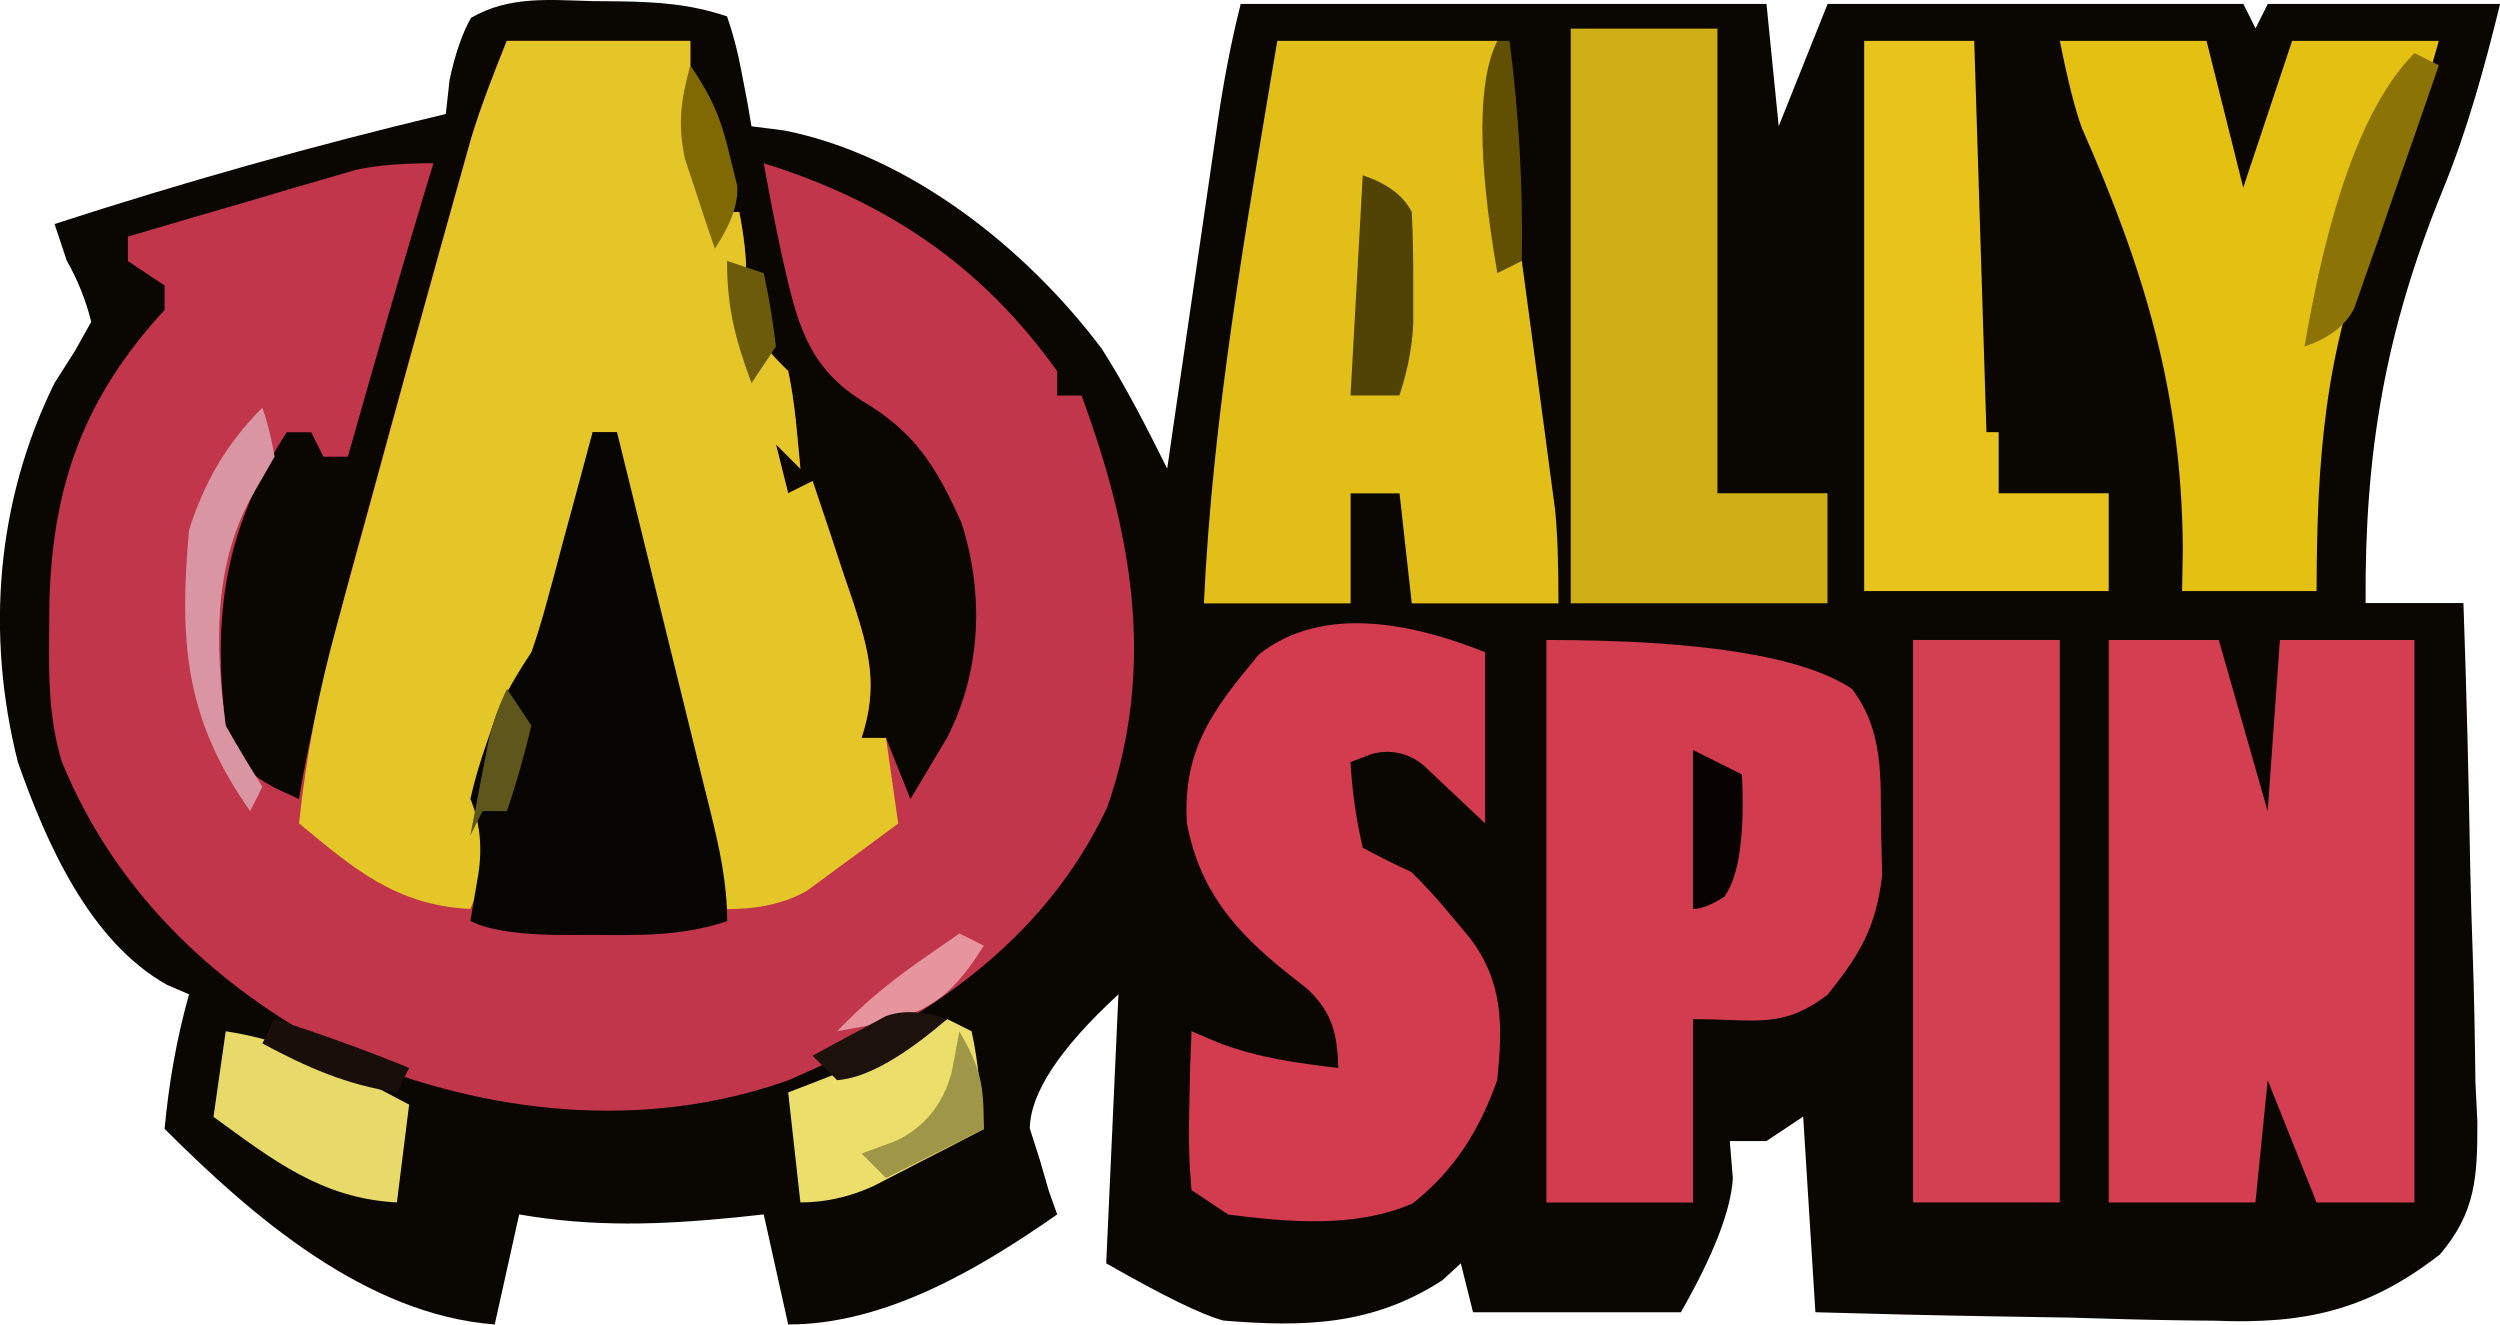
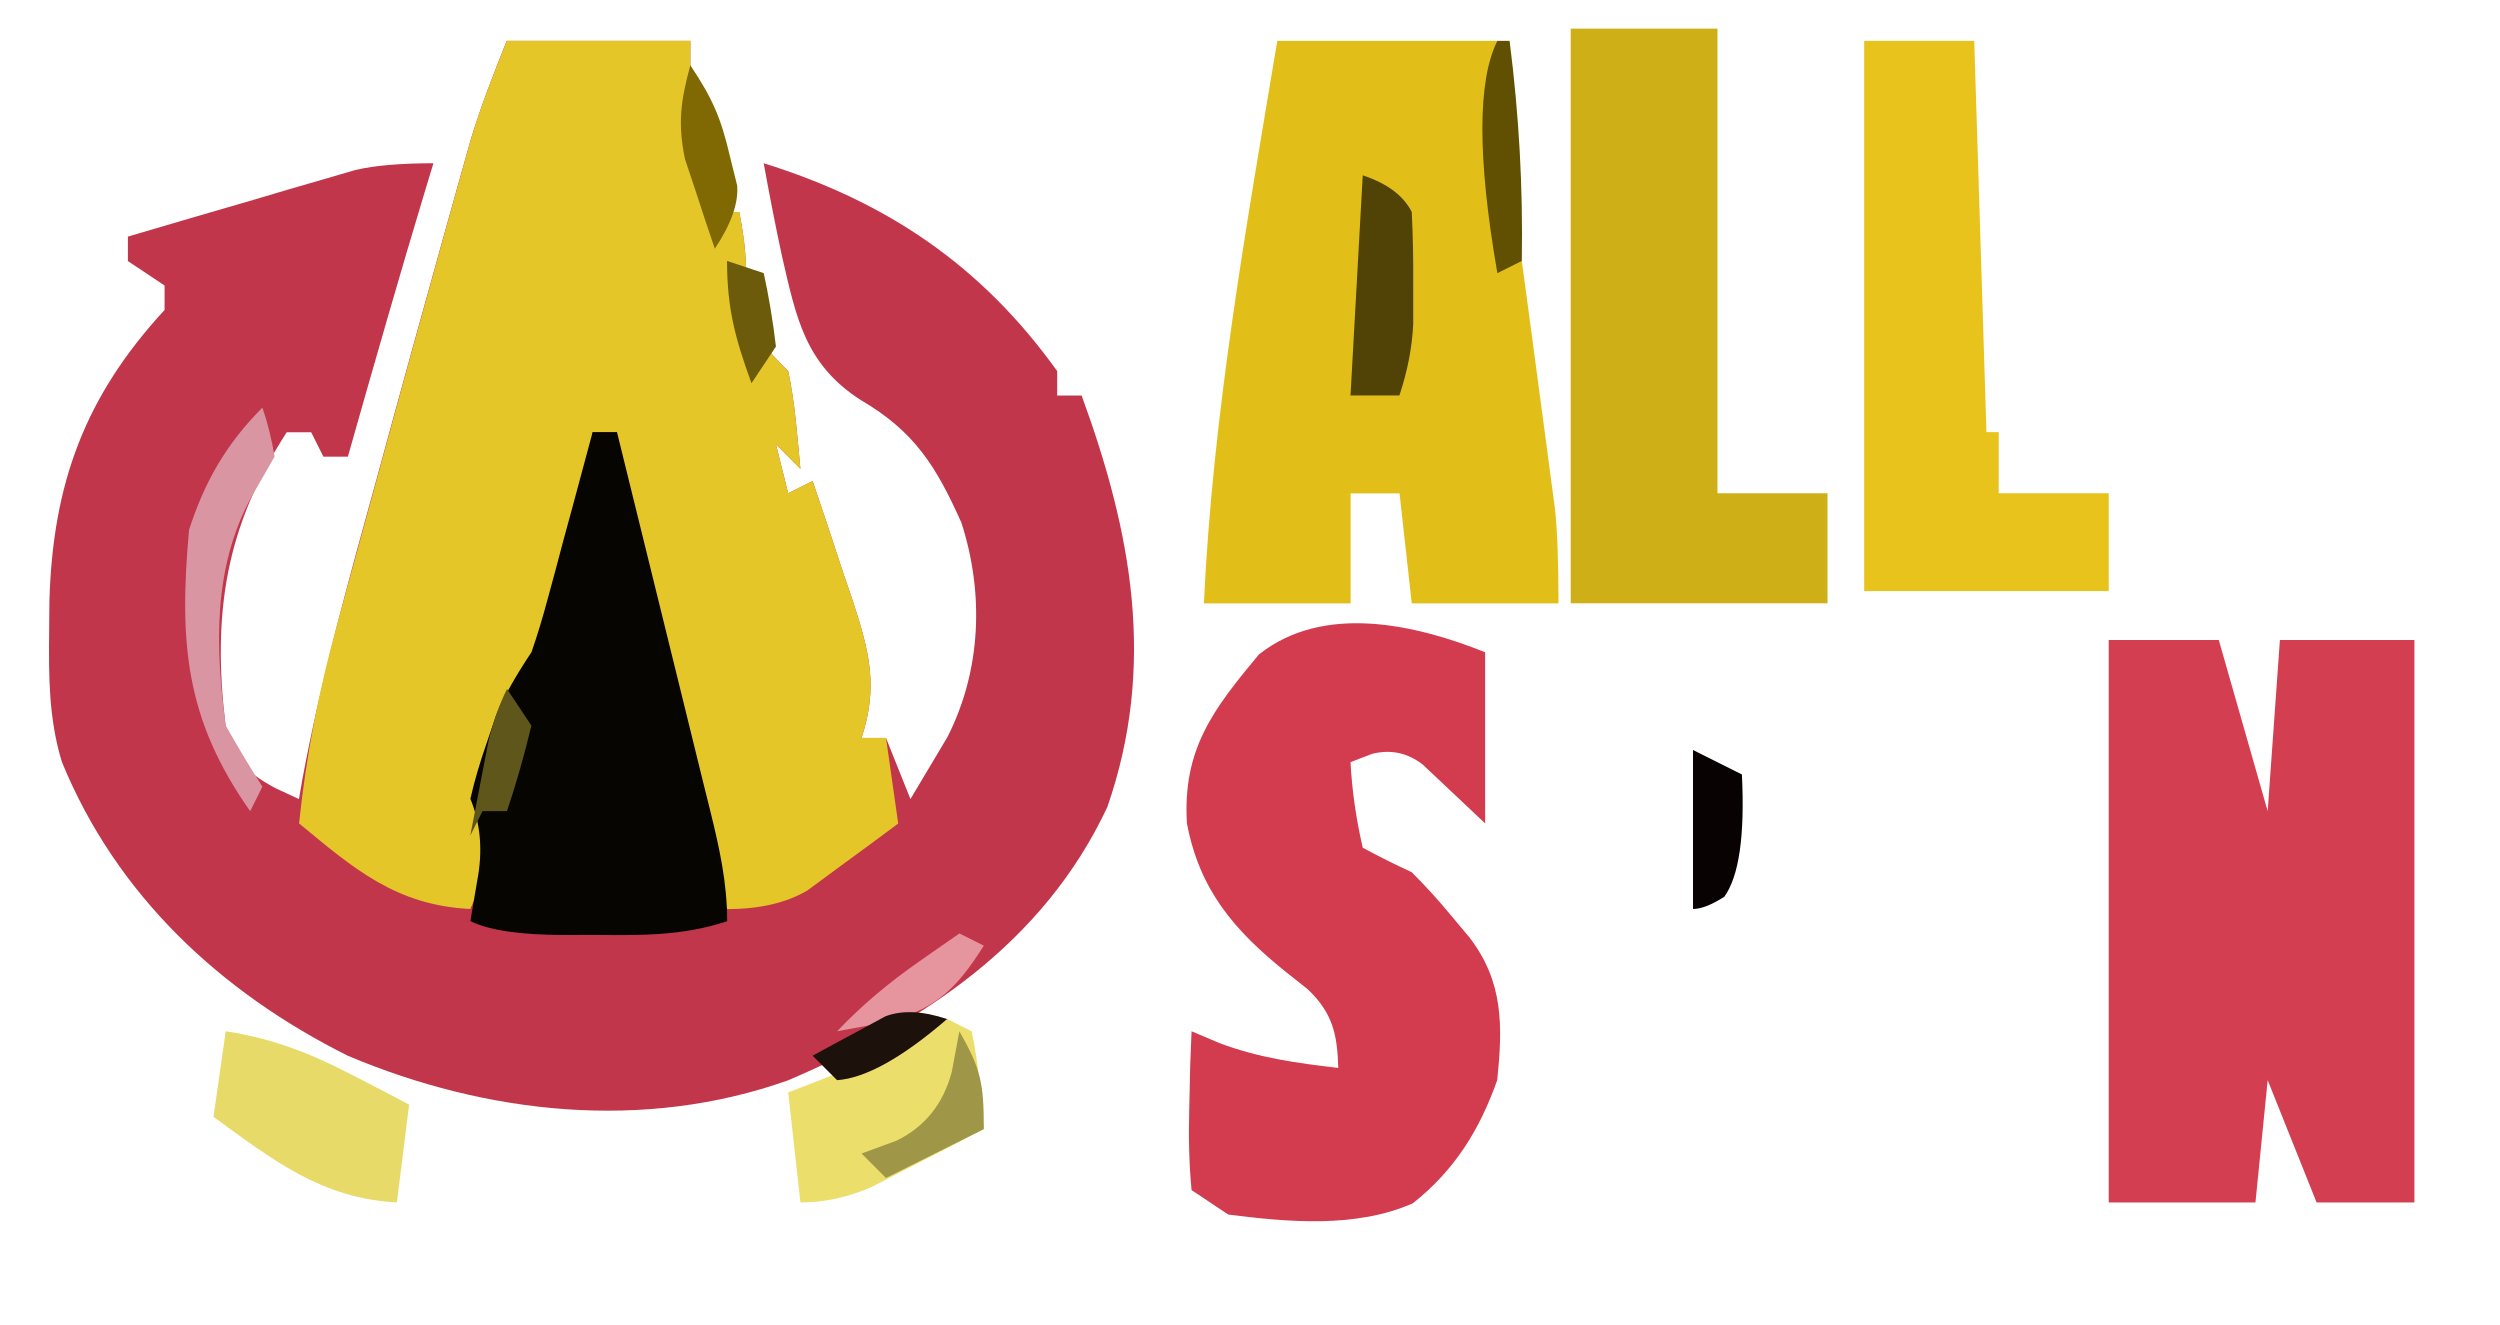
<svg xmlns="http://www.w3.org/2000/svg" id="_Слой_1" viewBox="0 0 204.46 108.34">
  <defs>
    <style>.cls-1{fill:#e4c012;}.cls-2{fill:#1a0e0a;}.cls-3{fill:#ceaf17;}.cls-4{fill:#514306;}.cls-5{fill:#615002;}.cls-6{fill:#d43e51;}.cls-7{fill:#806902;}.cls-8{fill:#e2bf18;}.cls-9{fill:#5f561c;}.cls-10{fill:#ecde6b;}.cls-11{fill:#d34052;}.cls-12{fill:#e7da69;}.cls-13{fill:#8b7305;}.cls-14{fill:#d13c4f;}.cls-15{fill:#a09648;}.cls-16{fill:#090203;}.cls-17{fill:#1c110b;}.cls-18{fill:#e7c31b;}.cls-19{fill:#d23c4e;}.cls-20{fill:#d996a2;}.cls-21{fill:#0a0602;}.cls-22{fill:#e5c629;}.cls-23{fill:#060501;}.cls-24{fill:#c1364b;}.cls-25{fill:#e6949d;}.cls-26{fill:#6c5b0a;}</style>
  </defs>
-   <path class="cls-21" d="M48.46.09c.72,0,1.45.01,2.2.02,3.18.05,5.77.22,8.8,1.23q.73,2.07,1.19,4.56c.16.83.32,1.65.48,2.5.11.64.22,1.28.33,1.93q1.32.17,2.67.34c10.24,2.02,19.82,9.65,25.99,17.87,2.01,3.16,3.67,6.44,5.34,9.79q.22-1.51.44-3.06c.54-3.75,1.09-7.5,1.64-11.25.24-1.62.47-3.24.71-4.87.34-2.33.68-4.67,1.02-7,.1-.72.21-1.45.32-2.19.48-3.28,1.07-6.42,1.88-9.64h43c.33,3.3.66,6.6,1,10,1.32-3.3,2.64-6.6,4-10h34c.33.66.66,1.32,1,2,.33-.66.66-1.32,1-2h19c-1.29,5.24-2.67,10.3-4.72,15.29-4.66,11.44-6.37,21.36-6.28,33.71h8c.25,7.13.43,14.27.55,21.41.05,2.43.12,4.85.21,7.28.12,3.49.18,6.98.22,10.48.05,1.08.1,2.16.16,3.27,0,4.46-.11,7.36-3.06,10.83-5.93,4.61-11.09,5.72-18.46,5.42-.94,0-1.88-.02-2.85-.03-2.97-.04-5.93-.13-8.89-.22-2.03-.04-4.05-.07-6.08-.1-4.93-.08-9.86-.2-14.8-.34-.33-5.28-.66-10.56-1-16-.99.66-1.98,1.32-3,2h-3c.08,1.01.17,2.02.25,3.06q-.25,3.94-4.25,10.94h-17c-.33-1.32-.66-2.64-1-4-.5.45-.99.91-1.5,1.38-5.71,3.71-11.34,3.85-17.91,3.3q-2.59-.68-9.59-4.68c.33-7.26.66-14.52,1-22q-7.18,6.61-7.25,10.97c.27.84.53,1.67.81,2.53.25.86.5,1.71.75,2.59q.34.94.68,1.91c-6.37,4.45-14.04,9-22,9-.66-2.97-1.32-5.94-2-9-.77.08-1.55.17-2.34.25-6.12.6-11.59.8-17.66-.25-.66,2.97-1.32,5.94-2,9-10.54-.81-19.8-8.8-27-16,.35-3.75.98-7.37,2-11-.6-.26-1.2-.51-1.81-.78-6.33-3.54-9.88-11.63-12.19-18.22-2.64-10.46-1.76-21.35,3-31,.56-.87,1.11-1.74,1.68-2.64.43-.78.87-1.56,1.32-2.36q-.66-2.65-2-5c-.33-.99-.66-1.98-1-3,10.58-3.43,21.18-6.42,32-9,.1-.93.21-1.86.31-2.81q.69-3.19,1.75-5.05C41.66-.36,44.94,0,48.46.09Z" />
  <path class="cls-24" d="M41.46,3.34h15v7q.38,2.15,1,3.94.5,1.52,1,3.06h2q1.12,5.75,0,8,1.84,2.97,4,5c.57,2.66.74,5.29,1,8l-2-2q.5,1.98,1,4c.66-.33,1.32-.66,2-1,.87,2.56,1.72,5.12,2.56,7.69q.37,1.08.75,2.19c1.32,4.07,2.08,6.91.69,11.13h2q.99,2.47,2,5c.64-1.07,1.28-2.15,1.94-3.25.36-.6.72-1.21,1.09-1.83,2.77-5.46,3-11.74,1.14-17.52-2.07-4.62-3.83-7.46-8.23-10.03-4.56-2.93-5.28-6.73-6.44-11.75-.55-2.54-1.04-5.07-1.5-7.62,10.07,3.14,17.81,8.36,24,17v2h2c4.11,11.22,6.12,22.09,2.1,33.66-5.24,11.16-15.1,17.63-26.1,22.34-11.77,4.19-24.64,2.79-36-2-10.4-5.19-18.93-13.12-23.4-24.04-1.08-3.54-1.08-7.03-1.04-10.71,0-.79.01-1.58.02-2.39.26-9.62,2.89-16.78,9.42-23.86v-2l-3-2v-2c3.41-1.01,6.83-2.01,10.25-3,.97-.29,1.94-.57,2.93-.87.93-.27,1.87-.54,2.83-.82q1.29-.38,2.6-.76,2.38-.55,6.38-.55c-.17.56-.34,1.12-.52,1.7-2.24,7.41-4.37,14.86-6.48,22.3h-2l-1-2h-2c-5.02,7.78-6.1,14.81-5,24,.95,2.81,1.45,3.7,4.08,5.11.63.29,1.27.59,1.92.89.09-.53.19-1.07.28-1.62,1.56-8.34,3.83-16.47,6.09-24.63.39-1.43.78-2.85,1.17-4.28,1.14-4.16,2.29-8.32,3.45-12.47q.28-1,.56-2.02c.53-1.91,1.07-3.81,1.6-5.72.31-1.09.61-2.18.93-3.3.83-2.7,1.86-5.34,2.91-7.96Z" />
  <path class="cls-22" d="M41.46,3.34h15v7q.38,2.15,1,3.94.5,1.52,1,3.06h2q1.12,5.75,0,8,1.84,2.97,4,5c.57,2.66.74,5.29,1,8l-2-2q.5,1.98,1,4c.66-.33,1.32-.66,2-1,.87,2.56,1.72,5.12,2.56,7.69q.37,1.08.75,2.19c1.32,4.07,2.08,6.91.69,11.13h2q.5,3.47,1,7c-1.57,1.18-3.16,2.34-4.75,3.5-.88.65-1.76,1.3-2.67,1.97q-2.58,1.53-6.58,1.53c-2.32-8.55-4.57-17.11-6.75-25.69-.22-.86-.45-1.72-.67-2.61q-.31-1.22-.62-2.47c-.18-.72-.37-1.44-.56-2.19q-.4-2.05-.4-6.05h-2c-.1,1.09-.21,2.19-.31,3.31-1.02,8.16-3.11,15.82-7.69,22.69-.92,3.33-1.11,4.66,0,8q-.94,2.69-2,5c-6.06-.3-9.51-3.28-14-7,.59-5.65,1.63-10.92,3.14-16.38.21-.78.42-1.55.64-2.35.67-2.46,1.35-4.93,2.03-7.39.44-1.63.89-3.26,1.33-4.88,1.27-4.67,2.56-9.33,3.86-13.99.19-.7.39-1.39.58-2.11.53-1.92,1.07-3.84,1.61-5.76q.45-1.61.91-3.25c.82-2.68,1.85-5.29,2.89-7.89Z" />
  <path class="cls-6" d="M172.46,52.34h9c1.32,4.62,2.64,9.24,4,14,.33-4.62.66-9.24,1-14h11v46h-8c-1.32-3.3-2.64-6.6-4-10l-1,10h-12v-46Z" />
  <path class="cls-8" d="M104.46,3.34h18c-.02,1.86-.04,3.71-.06,5.62,0,4.24.14,8.22,1.06,12.38h1c.51,3.73,1,7.46,1.5,11.19.14,1.06.29,2.11.43,3.2.14,1.02.27,2.04.41,3.1.13.94.25,1.87.38,2.84q.28,2.68.28,7.68h-12c-.33-2.97-.66-5.94-1-9h-4v9h-12c.72-15.5,3.45-30.72,6-46Z" />
-   <path class="cls-14" d="M126.46,52.34q19,0,25,4c2.61,3.45,2.33,7.16,2.38,11.38.03,1.29.06,2.57.09,3.9-.53,4.28-1.79,6.39-4.46,9.73-3.73,2.83-5.78,2-11,2v15h-12v-46Z" />
  <path class="cls-19" d="M121.46,53.34v14c-1.69-1.6-3.39-3.19-5.08-4.79q-1.86-1.47-4.16-.9c-.58.23-1.17.45-1.77.68q.18,3.44,1,7c1.31.71,2.65,1.38,4,2q1.67,1.66,3.19,3.5c.51.61,1.02,1.22,1.54,1.84,2.79,3.64,2.72,7.23,2.27,11.66-1.43,4.06-3.49,7.39-6.92,10.09-4.65,2.03-10.14,1.54-15.08.91l-3-2q-.29-3.04-.19-6.62c.03-1.19.05-2.38.08-3.6q.05-1.37.11-2.77,1.12.48,2.26.96c3.23,1.22,6.32,1.64,9.74,2.04-.08-2.76-.46-4.48-2.48-6.42q-.9-.72-1.83-1.45c-4.18-3.37-7.03-6.65-8.07-12.14-.36-6.09,2.17-9.33,5.88-13.8,5.32-4.21,12.81-2.46,18.5-.19Z" />
-   <path class="cls-1" d="M168.46,3.34h12c.99,3.96,1.98,7.92,3,12,.47-1.42.95-2.85,1.44-4.31.85-2.56,1.71-5.12,2.56-7.69h12c-1.5,5.32-3.15,10.37-5.31,15.46-4.06,9.8-4.67,19-4.69,29.54h-11c.02-1.13.04-2.26.06-3.42-.07-12.69-3.12-22.82-8.23-34.39q-.83-2.19-1.83-7.19Z" />
  <path class="cls-3" d="M128.46,2.34h12v38h9v9h-21V2.34Z" />
-   <path class="cls-11" d="M156.46,52.34h12v46h-12v-46Z" />
  <path class="cls-18" d="M152.46,3.34h9c.33,10.56.66,21.12,1,32h1v5h9v8h-20V3.34Z" />
  <path class="cls-23" d="M48.46,35.34h2c1.29,5.21,2.57,10.43,3.85,15.64.44,1.77.87,3.55,1.31,5.32.63,2.55,1.25,5.1,1.88,7.65.2.79.39,1.59.6,2.41.75,3.06,1.37,5.82,1.37,8.98-3.72,1.24-7.19,1.15-11.06,1.12-.73,0-1.47,0-2.22.01q-5.46-.01-7.72-1.14c.19-1.09.37-2.19.56-3.31q.7-3.62-.56-6.69.49-2.16,1.31-4.5c.26-.77.53-1.55.8-2.34q.89-2.16,2.89-5.16c.48-1.39.91-2.81,1.29-4.23.22-.8.44-1.6.66-2.43q.33-1.25.67-2.53c.23-.84.46-1.69.7-2.56.56-2.08,1.12-4.17,1.68-6.25Z" />
  <path class="cls-10" d="M77.46,83.34l2,1c.59,2.65.74,5.29,1,8-1.93,1.01-3.87,2.01-5.81,3q-1.62.84-3.27,1.69-2.92,1.31-5.92,1.31c-.33-2.97-.66-5.94-1-9q1.03-.4,2.08-.8c.9-.35,1.8-.71,2.73-1.07.89-.35,1.79-.7,2.71-1.05q2.66-1.06,5.48-3.07Z" />
  <path class="cls-12" d="M18.46,84.34c3.85.6,6.86,1.77,10.31,3.56.88.46,1.77.91,2.68,1.38.66.35,1.33.7,2.01,1.06-.33,2.64-.66,5.28-1,8-6.17-.32-10.17-3.49-15-7,.33-2.31.66-4.62,1-7Z" />
  <path class="cls-4" d="M111.46,14.34q3,1,4,3c.1,1.98.13,3.96.12,5.94,0,1.06,0,2.12,0,3.21q-.13,2.85-1.13,5.85h-4q.5-8.91,1-18Z" />
  <path class="cls-20" d="M21.46,33.34q.62,1.79,1,4-.96,1.67-1.94,3.38c-3.12,5.76-2.91,12.26-2.06,18.62.96,1.69,1.95,3.36,3,5-.33.66-.66,1.32-1,2-5.33-7.56-5.82-13.81-5-23,1.27-3.94,3.05-7.05,6-10Z" />
-   <path class="cls-13" d="M197.46,4.34l2,1c-1.25,3.65-2.53,7.3-3.81,10.94-.36,1.04-.71,2.08-1.08,3.15-.35.99-.7,1.98-1.06,3-.32.92-.64,1.83-.97,2.78q-1.07,2.13-4.07,3.13c1.24-7.17,3.67-18.67,9-24Z" />
  <path class="cls-16" d="M138.46,61.34l4,2q.37,7.49-1.44,10-1.56,1-2.56,1v-13Z" />
  <path class="cls-5" d="M122.46,3.34h1c.77,6.07,1.1,11.89,1,18-.66.33-1.32.66-2,1q-2.45-14.1,0-19Z" />
  <path class="cls-7" d="M56.46,5.34c1.84,2.75,2.52,4.36,3.25,7.5.19.77.38,1.55.58,2.34q.17,2.16-1.83,5.16c-.54-1.56-1.05-3.12-1.56-4.69l-.88-2.64c-.61-2.92-.34-4.82.44-7.68Z" />
  <path class="cls-15" d="M78.46,84.34c1.76,3.09,2,4.23,2,8q-3.96,1.98-8,4c-.66-.66-1.32-1.32-2-2,.95-.35,1.9-.7,2.88-1.06q3.47-1.71,4.5-5.62c.21-1.09.41-2.19.62-3.31Z" />
-   <path class="cls-2" d="M22.46,83.34c3.72,1.21,7.38,2.51,11,4-.33.66-.66,1.32-1,2-4.13-.61-7.33-2.04-11-4l1-2Z" />
+   <path class="cls-2" d="M22.46,83.34l1-2Z" />
  <path class="cls-25" d="M78.46,76.34l2,1c-2.32,3.68-4.08,5.3-8.25,6.31-1.24.23-2.48.45-3.75.69,2.08-2.18,4.22-3.96,6.69-5.69.62-.44,1.25-.87,1.89-1.32.47-.33.94-.65,1.43-.99Z" />
  <path class="cls-17" d="M77.46,83.34q-5.53,4.76-9,5c-.66-.66-1.32-1.32-2-2,1.26-.7,2.54-1.38,3.81-2.06.71-.38,1.42-.77,2.14-1.16q2.04-.78,5.04.22Z" />
  <path class="cls-9" d="M41.46,56.34c.66.99,1.32,1.98,2,3q-.88,3.69-2,7h-2c-.33.66-.66,1.32-1,2,.31-1.63.62-3.25.94-4.88.17-.9.35-1.81.53-2.74q.54-2.38,1.54-4.38Z" />
  <path class="cls-26" d="M59.46,21.34c.99.33,1.98.66,3,1q.62,2.81,1,6-.99,1.48-2,3c-1.32-3.62-2-6.1-2-10Z" />
</svg>